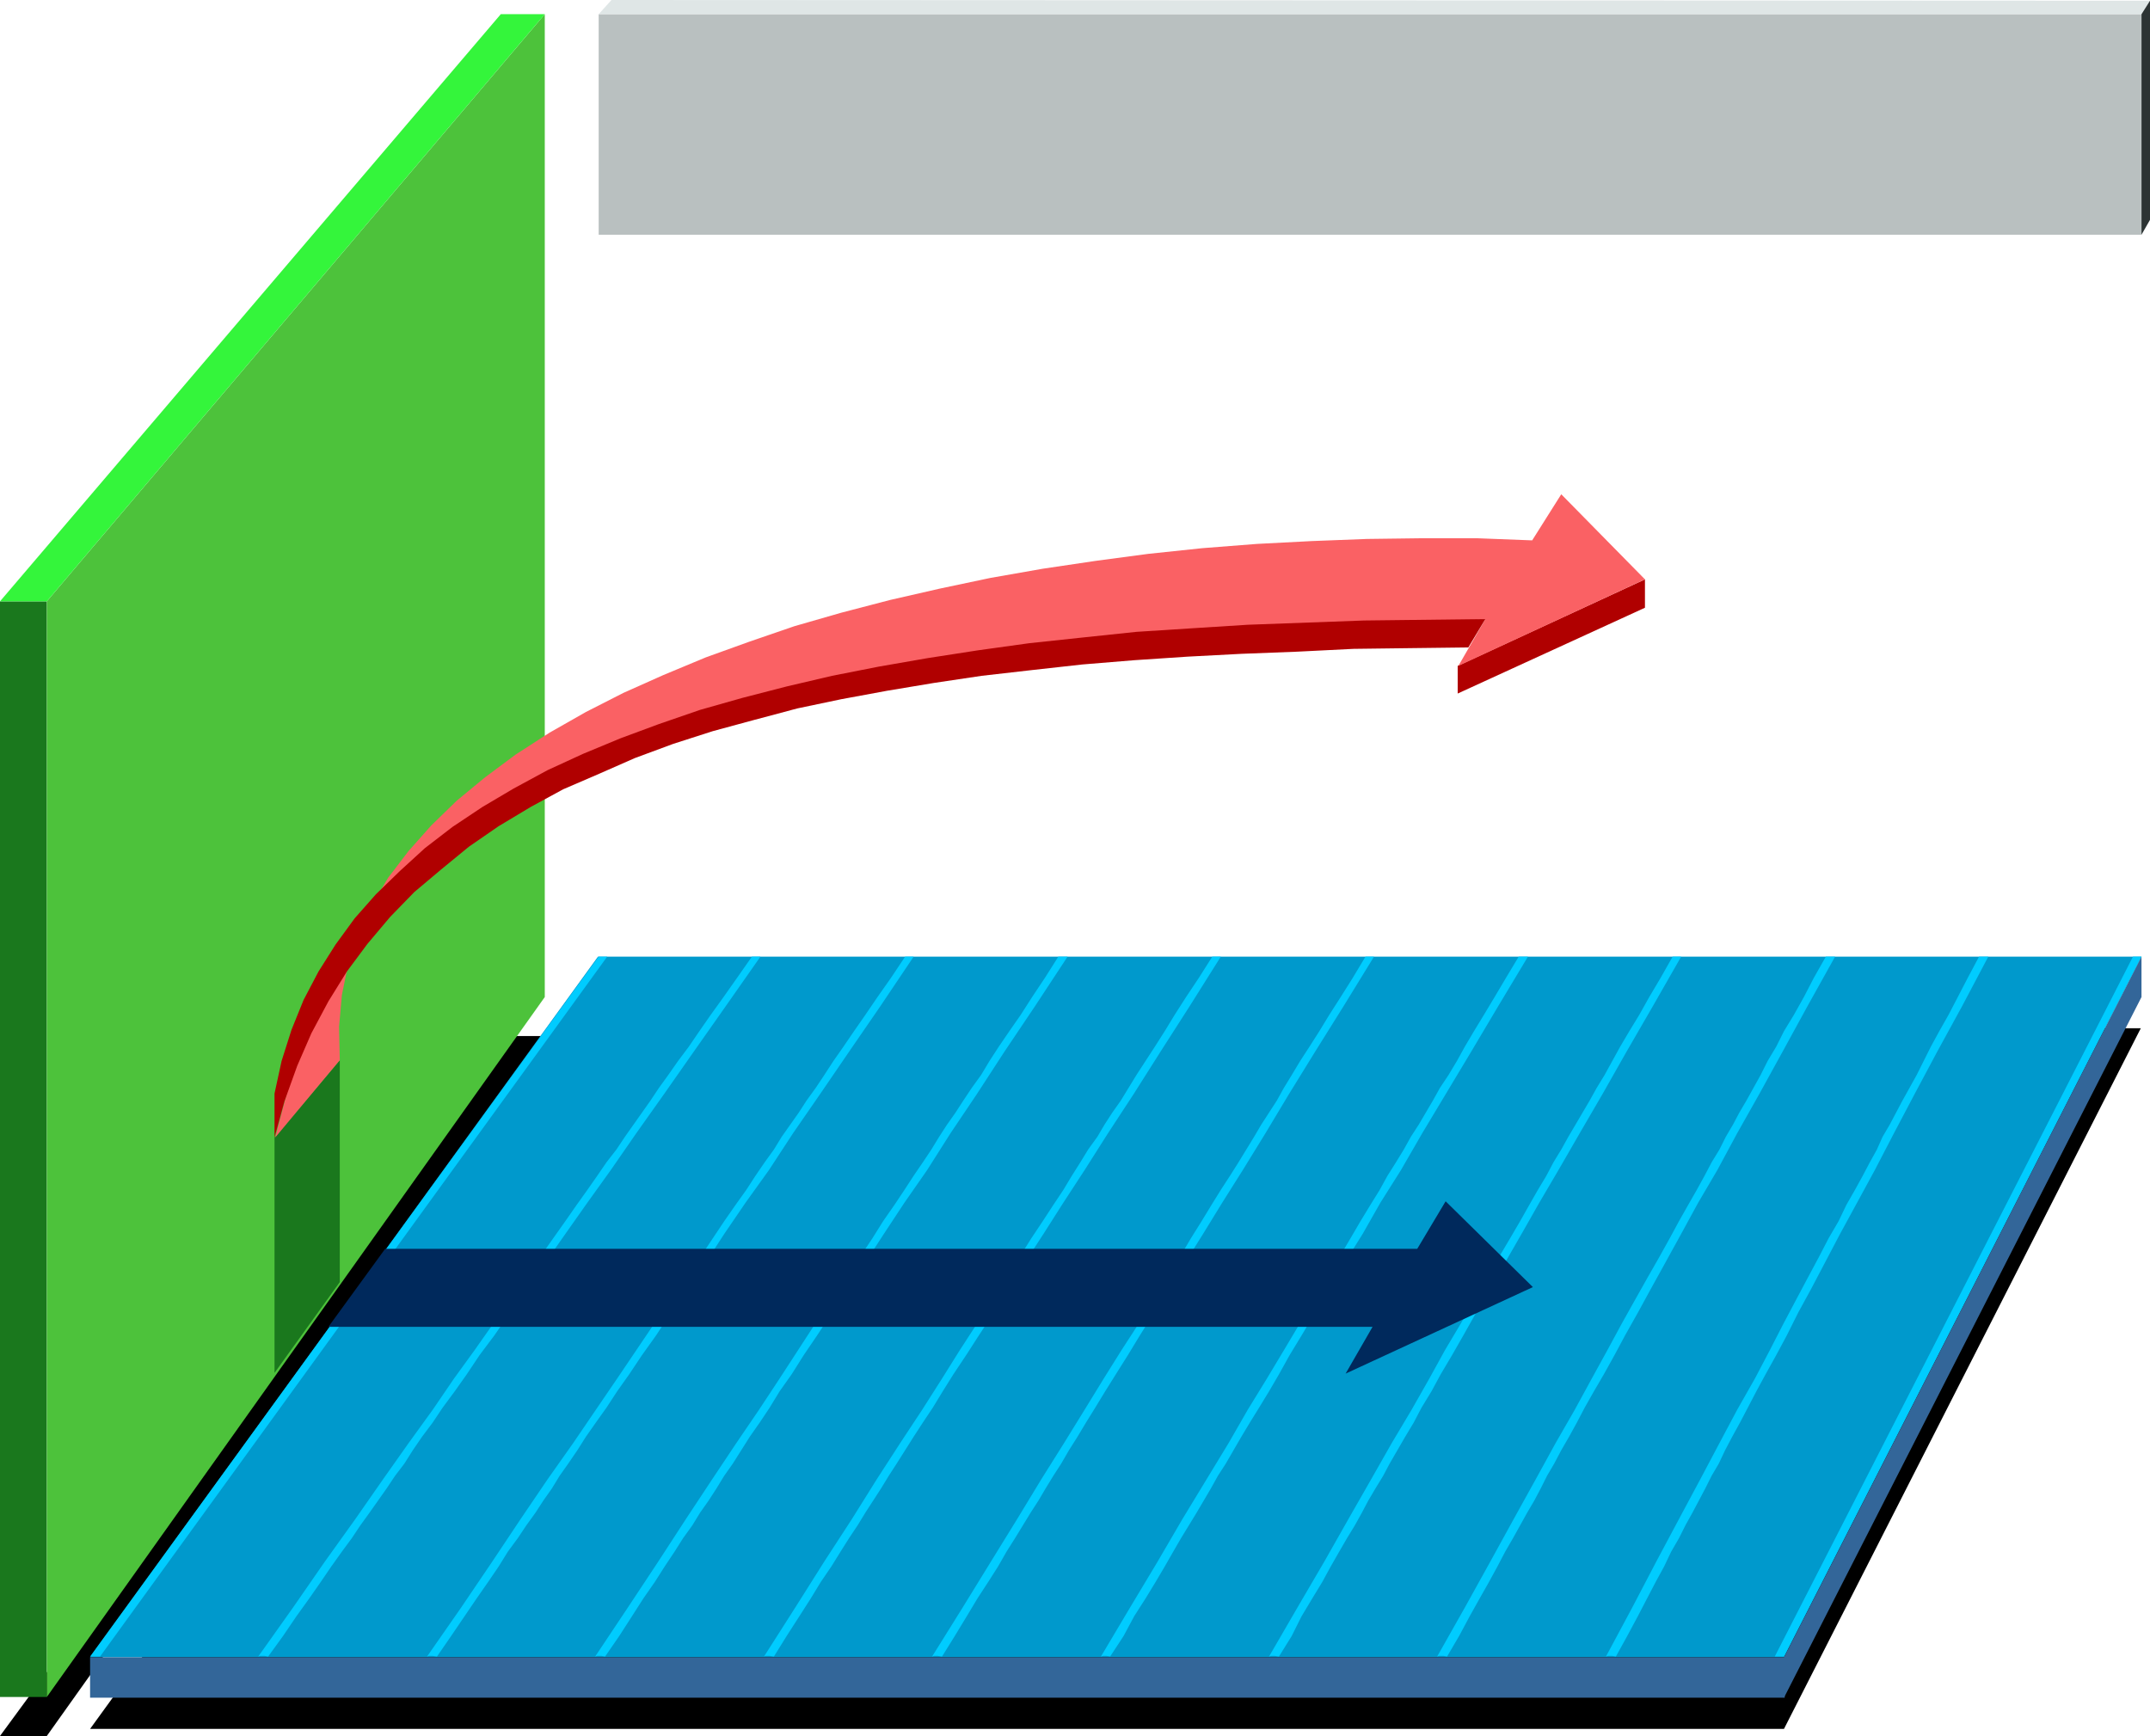
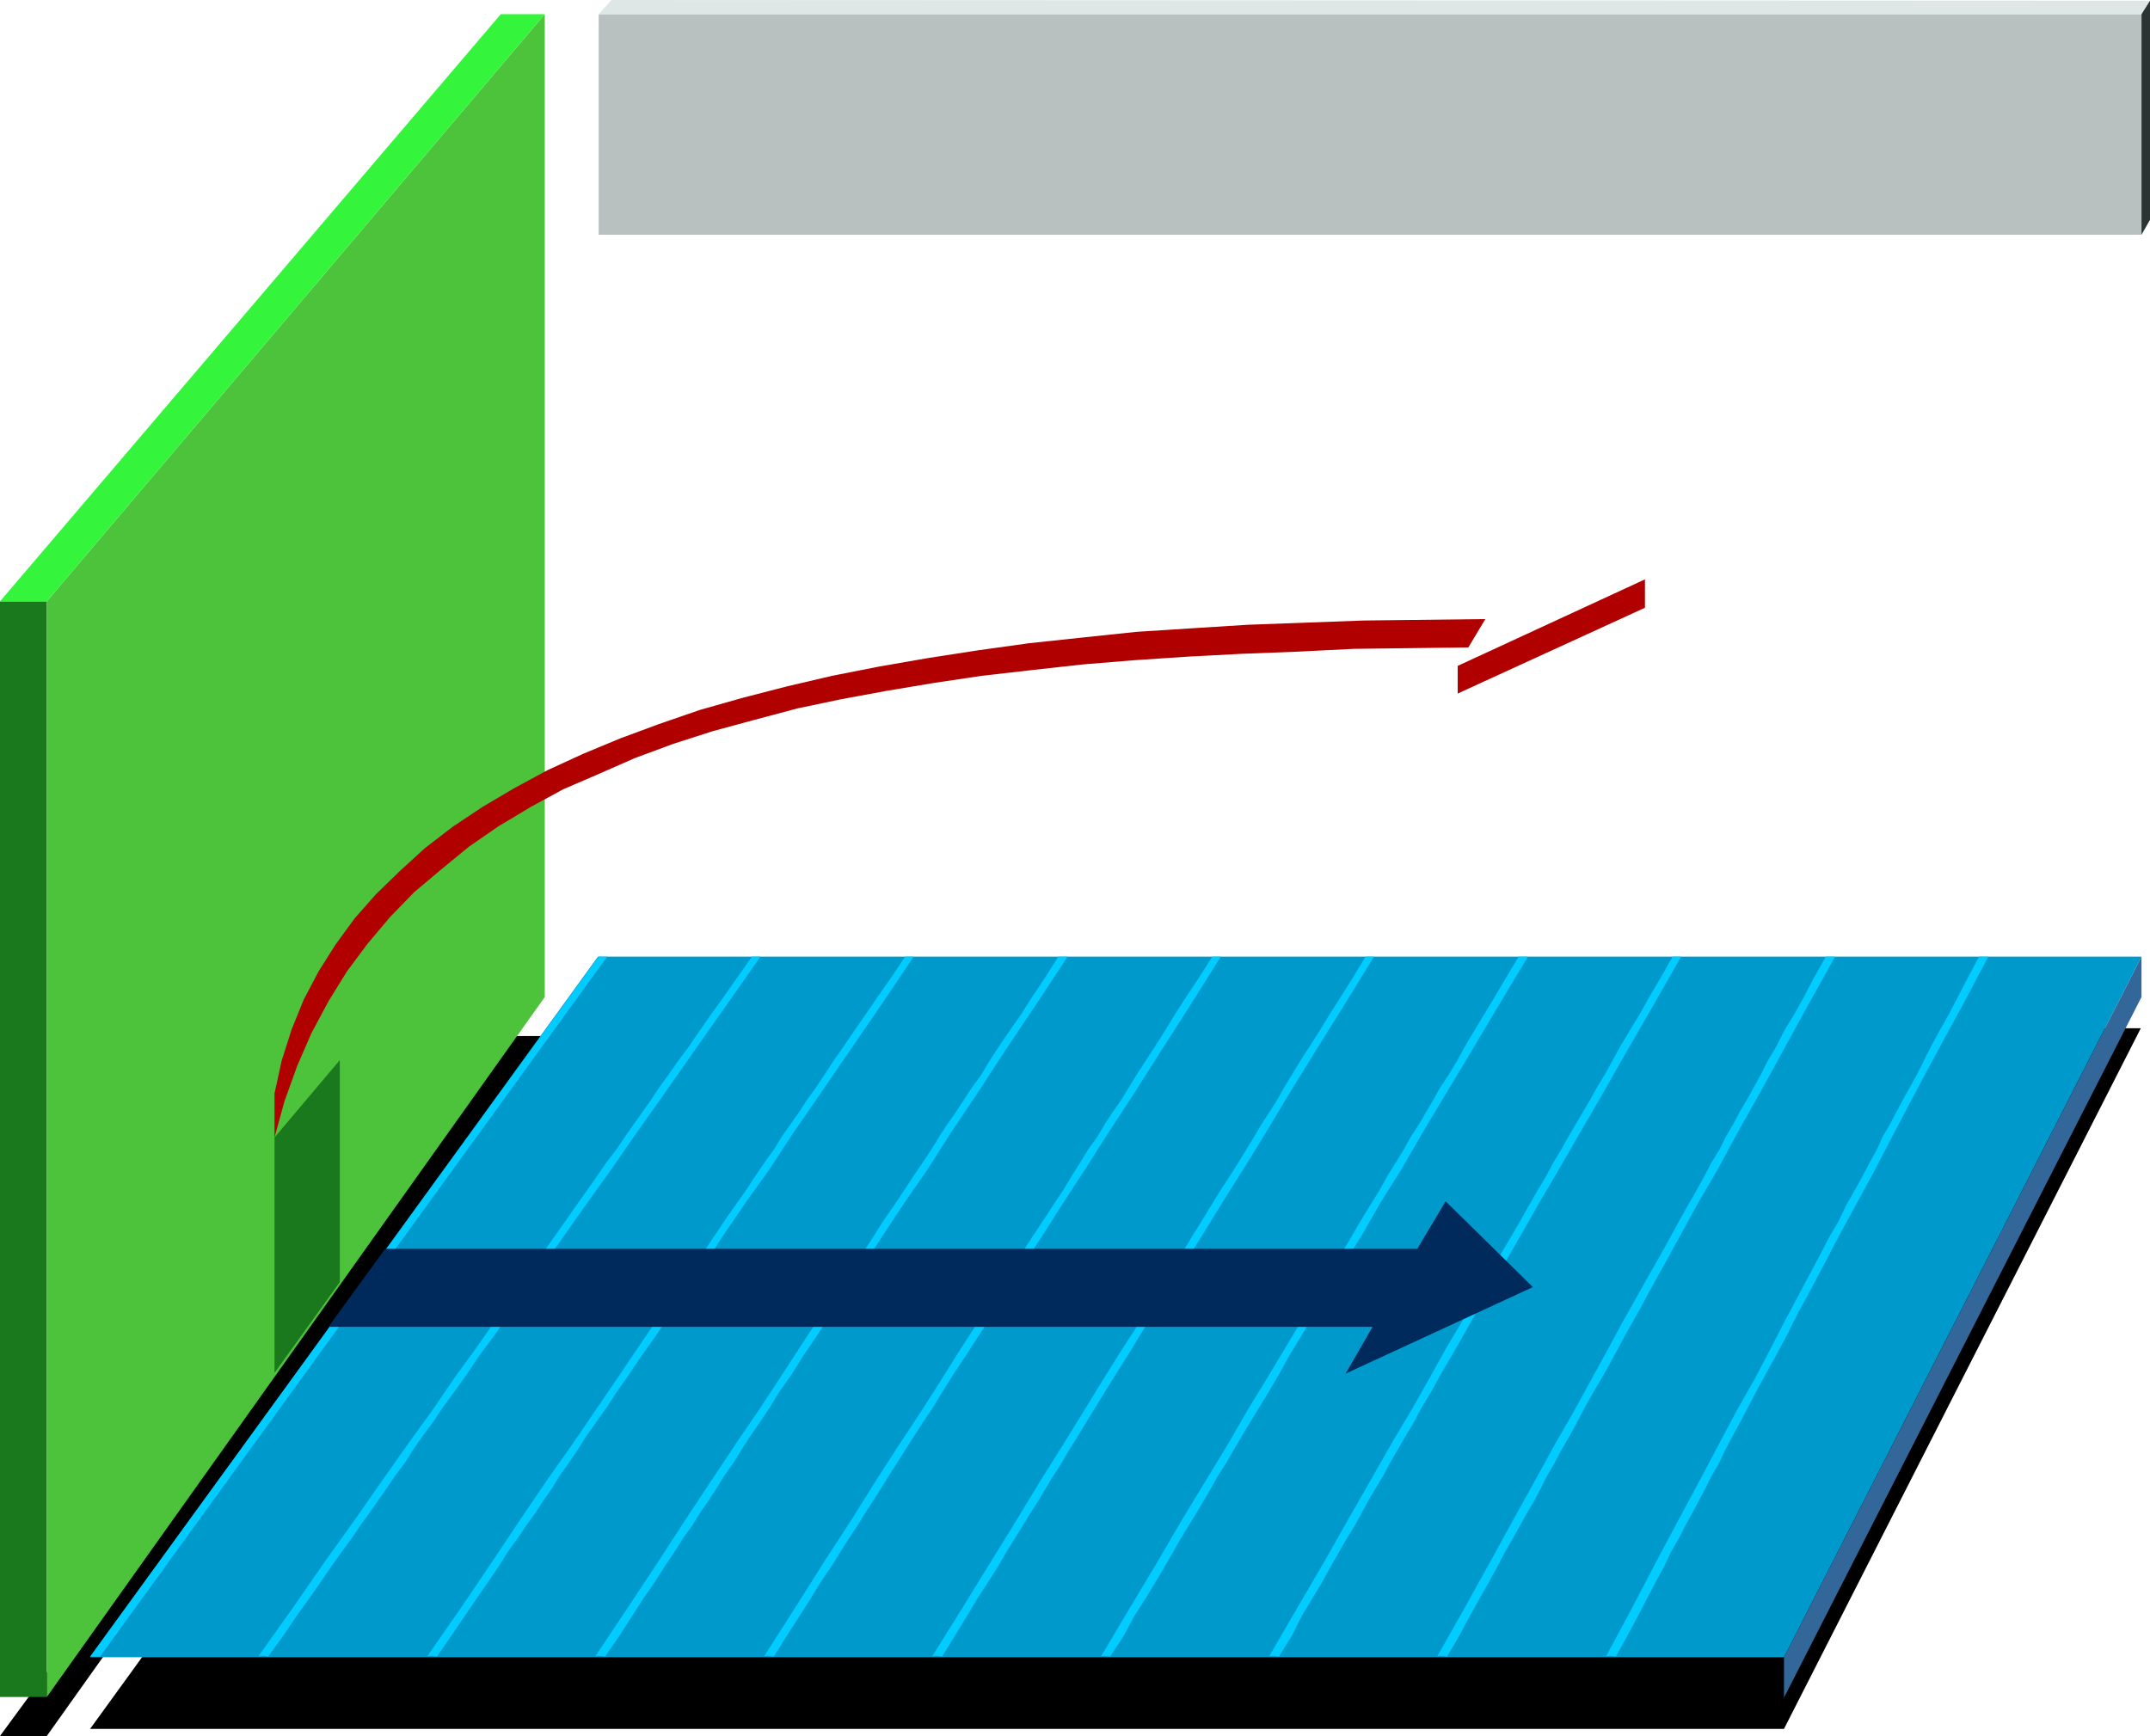
<svg xmlns="http://www.w3.org/2000/svg" xmlns:ns1="http://sodipodi.sourceforge.net/DTD/sodipodi-0.dtd" xmlns:ns2="http://www.inkscape.org/namespaces/inkscape" version="1.0" width="129.595mm" height="104.66mm" id="svg27" ns1:docname="Arrow - 3D.wmf">
  <ns1:namedview id="namedview27" pagecolor="#ffffff" bordercolor="#000000" borderopacity="0.25" ns2:showpageshadow="2" ns2:pageopacity="0.0" ns2:pagecheckerboard="0" ns2:deskcolor="#d1d1d1" ns2:document-units="mm" />
  <defs id="defs1">
    <pattern id="WMFhbasepattern" patternUnits="userSpaceOnUse" width="6" height="6" x="0" y="0" />
  </defs>
  <path style="fill:#000000;fill-opacity:1;fill-rule:evenodd;stroke:none" d="M 124.109,236.078 10.666,395.564 H 0 L 116.998,236.078 h 7.11 z" id="path1" />
-   <path style="fill:#000000;fill-opacity:1;fill-rule:evenodd;stroke:none" d="M 487.708,234.301 H 136.229 L 20.523,393.948 H 406.424 l 81.285,-159.648 z" id="path2" />
+   <path style="fill:#000000;fill-opacity:1;fill-rule:evenodd;stroke:none" d="M 487.708,234.301 H 136.229 L 20.523,393.948 H 406.424 l 81.285,-159.648 " id="path2" />
  <path style="fill:#0099cc;fill-opacity:1;fill-rule:evenodd;stroke:none" d="M 487.87,217.981 H 136.229 L 20.523,377.628 H 406.424 Z" id="path3" />
-   <path style="fill:#336699;fill-opacity:1;fill-rule:evenodd;stroke:none" d="m 20.523,386.839 v -9.21 H 406.585 v 9.21 H 20.523 Z" id="path4" />
  <path style="fill:#00ccff;fill-opacity:1;fill-rule:evenodd;stroke:none" d="M 22.786,377.467 138.329,217.981 h -1.939 L 20.523,377.467 Z" id="path5" />
  <path style="fill:#00ccff;fill-opacity:1;fill-rule:evenodd;stroke:none" d="m 61.085,377.467 3.394,-4.686 3.07,-4.524 2.909,-4.04 2.586,-3.716 2.424,-3.555 2.424,-3.393 2.262,-3.07 1.939,-2.909 2.101,-2.909 1.939,-2.747 1.939,-2.747 1.939,-2.909 2.101,-2.747 1.939,-3.07 2.101,-3.07 2.424,-3.232 2.262,-3.393 2.747,-3.716 2.747,-3.878 2.909,-4.363 3.394,-4.524 3.555,-5.171 3.878,-5.332 4.202,-6.14 4.525,-6.463 5.01,-7.11 5.333,-7.433 5.818,-8.403 6.302,-8.887 6.787,-9.695 7.272,-10.342 7.918,-11.311 h -0.162 -0.485 -0.323 -0.97 l -3.394,4.848 -3.07,4.363 -2.909,4.04 -2.586,3.716 -2.424,3.555 -2.424,3.232 -2.262,3.232 -2.101,2.909 -1.939,2.909 -1.939,2.747 -1.939,2.747 -1.939,2.747 -1.939,2.909 -2.262,2.909 -2.101,3.07 -2.262,3.232 -2.424,3.393 -2.586,3.716 -2.747,3.878 -3.07,4.363 -3.232,4.524 -3.717,5.171 -3.717,5.494 -4.202,5.979 -4.686,6.463 -4.848,7.11 -5.494,7.595 -5.818,8.241 -6.302,9.049 -6.949,9.695 -7.272,10.503 -7.918,11.149 0.485,-0.162 h 0.323 0.646 z" id="path6" />
  <path style="fill:#00ccff;fill-opacity:1;fill-rule:evenodd;stroke:none" d="m 99.545,377.467 3.232,-4.686 3.07,-4.524 2.747,-4.04 2.586,-3.716 2.424,-3.555 2.101,-3.393 2.262,-3.07 1.939,-2.909 2.101,-2.909 1.778,-2.747 1.939,-2.747 1.778,-2.909 1.939,-2.747 2.101,-3.07 1.939,-3.07 2.262,-3.232 2.424,-3.393 2.424,-3.716 2.747,-3.878 2.909,-4.363 3.232,-4.524 3.394,-5.171 3.717,-5.332 4.202,-6.14 4.202,-6.463 4.848,-7.11 5.333,-7.433 5.494,-8.403 6.141,-8.887 6.626,-9.695 7.11,-10.342 7.595,-11.311 h -0.323 -0.323 -0.323 -0.97 l -3.232,4.848 -3.07,4.363 -2.747,4.04 -2.586,3.716 -2.424,3.555 -2.262,3.232 -2.101,3.232 -1.939,2.909 -2.101,2.909 -1.778,2.747 -1.939,2.747 -1.939,2.747 -1.778,2.909 -2.101,2.909 -2.101,3.07 -2.101,3.232 -2.424,3.393 -2.586,3.716 -2.586,3.878 -2.909,4.363 -3.232,4.524 -3.394,5.171 -3.878,5.494 -4.04,5.979 -4.363,6.463 -4.848,7.11 -5.171,7.595 -5.818,8.241 -6.141,9.049 -6.464,9.695 -7.11,10.503 -7.757,11.149 0.485,-0.162 h 0.323 0.485 l 0.97,0.162 z" id="path7" />
  <path style="fill:#00ccff;fill-opacity:1;fill-rule:evenodd;stroke:none" d="m 137.845,377.467 3.232,-4.686 2.909,-4.524 2.586,-4.04 2.586,-3.716 2.262,-3.555 2.262,-3.393 1.939,-3.07 2.101,-2.909 1.778,-2.909 1.939,-2.747 1.778,-2.747 1.778,-2.909 1.939,-2.747 1.939,-3.07 1.939,-3.07 2.262,-3.232 2.262,-3.393 2.262,-3.716 2.747,-3.878 2.747,-4.363 3.07,-4.524 3.394,-5.171 3.555,-5.332 4.04,-6.14 4.202,-6.463 4.686,-7.11 5.171,-7.433 5.333,-8.403 5.979,-8.887 6.302,-9.695 6.949,-10.342 7.434,-11.311 h -0.323 -0.323 -0.485 -0.97 l -3.07,4.848 -2.909,4.363 -2.586,4.04 -2.586,3.716 -2.424,3.555 -2.101,3.232 -1.939,3.232 -2.101,2.909 -1.939,2.909 -1.778,2.747 -1.939,2.747 -1.778,2.747 -1.778,2.909 -1.939,2.909 -2.101,3.07 -2.101,3.232 -2.262,3.393 -2.586,3.716 -2.424,3.878 -2.909,4.363 -3.07,4.524 -3.394,5.171 -3.717,5.494 -3.878,5.979 -4.202,6.463 -4.686,7.11 -5.171,7.595 -5.494,8.241 -5.979,9.049 -6.302,9.695 -6.949,10.503 -7.434,11.149 0.485,-0.162 h 0.485 0.485 l 0.808,0.162 z" id="path8" />
  <path style="fill:#00ccff;fill-opacity:1;fill-rule:evenodd;stroke:none" d="m 176.305,377.467 2.909,-4.686 2.909,-4.524 2.586,-4.04 2.262,-3.716 2.424,-3.555 2.101,-3.393 1.939,-3.07 1.939,-2.909 1.778,-2.909 1.778,-2.747 1.778,-2.747 1.778,-2.909 1.778,-2.747 1.939,-3.07 1.939,-3.07 2.101,-3.232 2.262,-3.393 2.262,-3.716 2.424,-3.878 2.909,-4.363 2.909,-4.524 3.394,-5.171 3.394,-5.332 3.717,-6.14 4.202,-6.463 4.525,-7.11 4.848,-7.433 5.333,-8.403 5.818,-8.887 6.141,-9.695 6.626,-10.342 7.11,-11.311 h -0.323 -0.323 -0.485 -0.808 l -3.07,4.848 -2.909,4.363 -2.586,4.04 -2.262,3.716 -2.262,3.555 -2.101,3.232 -2.101,3.232 -1.778,2.909 -1.778,2.909 -1.939,2.747 -1.778,2.747 -1.616,2.747 -2.101,2.909 -1.778,2.909 -1.939,3.07 -1.939,3.232 -2.262,3.393 -2.424,3.716 -2.586,3.878 -2.747,4.363 -2.909,4.524 -3.232,5.171 -3.555,5.494 -3.878,5.979 -4.04,6.463 -4.525,7.11 -5.01,7.595 -5.333,8.241 -5.656,9.049 -6.302,9.695 -6.626,10.503 -7.11,11.149 0.323,-0.162 h 0.323 0.646 z" id="path9" />
  <path style="fill:#00ccff;fill-opacity:1;fill-rule:evenodd;stroke:none" d="m 214.605,377.467 2.909,-4.686 2.747,-4.524 2.424,-4.04 2.424,-3.716 2.262,-3.555 1.939,-3.393 1.939,-3.07 1.778,-2.909 1.778,-2.909 1.778,-2.747 1.616,-2.747 1.778,-2.909 1.778,-2.747 1.778,-3.07 1.939,-3.07 1.939,-3.232 2.101,-3.393 2.262,-3.716 2.424,-3.878 2.747,-4.363 2.747,-4.524 3.232,-5.171 3.394,-5.332 3.717,-6.14 4.04,-6.463 4.363,-7.11 4.686,-7.433 5.171,-8.403 5.333,-8.887 5.979,-9.695 6.464,-10.342 6.949,-11.311 h -0.323 -0.323 -0.485 -0.808 l -2.909,4.848 -2.747,4.363 -2.586,4.04 -2.262,3.716 -2.262,3.555 -2.101,3.232 -1.939,3.232 -1.778,2.909 -1.616,2.909 -1.778,2.747 -1.778,2.747 -1.616,2.747 -1.778,2.909 -1.778,2.909 -1.939,3.07 -2.101,3.232 -2.101,3.393 -2.262,3.716 -2.424,3.878 -2.586,4.363 -2.909,4.524 -3.232,5.171 -3.232,5.494 -3.878,5.979 -4.04,6.463 -4.363,7.11 -4.686,7.595 -5.171,8.241 -5.494,9.049 -5.979,9.695 -6.464,10.503 -6.949,11.149 0.485,-0.162 h 0.323 0.485 z" id="path10" />
  <path style="fill:#00ccff;fill-opacity:1;fill-rule:evenodd;stroke:none" d="m 252.904,377.467 3.07,-4.686 2.424,-4.524 2.586,-4.04 2.262,-3.716 2.101,-3.555 1.939,-3.393 1.778,-3.07 1.778,-2.909 1.778,-2.909 1.616,-2.747 1.616,-2.747 1.616,-2.909 1.778,-2.747 1.778,-3.07 1.778,-3.07 1.939,-3.232 2.101,-3.393 2.262,-3.716 2.262,-3.878 2.424,-4.363 2.747,-4.524 3.07,-5.171 3.232,-5.332 3.555,-6.14 4.04,-6.463 4.04,-7.11 4.686,-7.433 4.848,-8.403 5.333,-8.887 5.818,-9.695 6.141,-10.342 6.787,-11.311 h -0.323 -0.323 -0.485 -0.97 l -2.909,4.848 -2.586,4.363 -2.424,4.04 -2.262,3.716 -2.101,3.555 -1.778,3.232 -1.939,3.232 -1.939,2.909 -1.616,2.909 -1.616,2.747 -1.616,2.747 -1.778,2.747 -1.616,2.909 -1.778,2.909 -1.939,3.07 -1.778,3.232 -2.101,3.393 -2.262,3.716 -2.262,3.878 -2.586,4.363 -2.747,4.524 -3.07,5.171 -3.232,5.494 -3.555,5.979 -3.878,6.463 -4.363,7.11 -4.363,7.595 -5.01,8.241 -5.494,9.049 -5.656,9.695 -6.302,10.503 -6.626,11.149 0.485,-0.162 h 0.323 0.485 l 0.97,0.162 v 0 z" id="path11" />
  <path style="fill:#00ccff;fill-opacity:1;fill-rule:evenodd;stroke:none" d="m 291.364,377.467 2.909,-4.686 2.262,-4.524 2.424,-4.04 2.262,-3.716 1.939,-3.555 1.939,-3.393 1.778,-3.07 1.778,-2.909 1.616,-2.909 1.454,-2.747 1.616,-2.747 1.778,-2.909 1.454,-2.747 1.778,-3.07 1.778,-3.07 1.939,-3.232 1.778,-3.393 2.262,-3.716 2.101,-3.878 2.586,-4.363 2.586,-4.524 2.909,-5.171 3.232,-5.332 3.394,-6.14 3.717,-6.463 4.04,-7.11 4.363,-7.433 4.848,-8.403 5.171,-8.887 5.494,-9.695 5.979,-10.342 6.464,-11.311 h -0.323 -0.323 -0.485 -0.808 l -2.747,4.848 -2.586,4.363 -2.262,4.04 -2.262,3.716 -2.101,3.555 -1.778,3.232 -1.778,3.232 -1.778,2.909 -1.616,2.909 -1.616,2.747 -1.616,2.747 -1.616,2.747 -1.616,2.909 -1.778,2.909 -1.616,3.07 -1.939,3.232 -1.939,3.393 -2.101,3.716 -2.262,3.878 -2.586,4.363 -2.586,4.524 -2.909,5.171 -3.232,5.494 -3.555,5.979 -3.555,6.463 -4.04,7.11 -4.525,7.595 -4.686,8.241 -5.171,9.049 -5.494,9.695 -6.141,10.503 -6.464,11.149 0.485,-0.162 h 0.323 0.485 z" id="path12" />
  <path style="fill:#00ccff;fill-opacity:1;fill-rule:evenodd;stroke:none" d="m 329.664,377.467 2.747,-4.686 2.424,-4.524 2.262,-4.04 2.101,-3.716 1.939,-3.555 1.778,-3.393 1.778,-3.07 1.616,-2.909 1.616,-2.909 1.616,-2.747 1.454,-2.747 1.454,-2.909 1.616,-2.747 1.616,-3.07 1.778,-3.07 1.778,-3.232 1.778,-3.393 2.101,-3.716 2.262,-3.878 2.424,-4.363 2.424,-4.524 2.909,-5.171 2.909,-5.332 3.394,-6.14 3.555,-6.463 3.878,-7.11 4.363,-7.433 4.525,-8.403 5.01,-8.887 5.333,-9.695 5.656,-10.342 6.302,-11.311 h -0.323 -0.485 -0.323 -0.97 l -2.747,4.848 -2.262,4.363 -2.262,4.04 -2.262,3.716 -1.778,3.555 -1.939,3.232 -1.616,3.232 -1.616,2.909 -1.616,2.909 -1.616,2.747 -1.454,2.747 -1.616,2.747 -1.454,2.909 -1.778,2.909 -1.616,3.07 -1.778,3.232 -1.939,3.393 -2.101,3.716 -2.101,3.878 -2.424,4.363 -2.586,4.524 -2.909,5.171 -3.07,5.494 -3.232,5.979 -3.555,6.463 -3.878,7.11 -4.363,7.595 -4.525,8.241 -5.01,9.049 -5.333,9.695 -5.818,10.503 -6.302,11.149 0.485,-0.162 h 0.323 0.646 z" id="path13" />
  <path style="fill:#00ccff;fill-opacity:1;fill-rule:evenodd;stroke:none" d="m 368.124,377.467 2.586,-4.686 2.424,-4.524 2.101,-4.04 1.939,-3.716 1.939,-3.555 1.616,-3.393 1.778,-3.07 1.454,-2.909 1.616,-2.909 1.454,-2.747 1.454,-2.747 1.454,-2.909 1.616,-2.747 1.454,-3.07 1.616,-3.07 1.778,-3.232 1.778,-3.393 1.939,-3.716 2.101,-3.878 2.424,-4.363 2.424,-4.524 2.586,-5.171 2.909,-5.332 3.232,-6.14 3.394,-6.463 3.878,-7.11 4.04,-7.433 4.363,-8.403 4.686,-8.887 5.171,-9.695 5.656,-10.342 5.979,-11.311 h -0.485 -0.323 -0.323 -0.97 l -2.586,4.848 -2.262,4.363 -2.101,4.04 -2.101,3.716 -1.939,3.555 -1.616,3.232 -1.616,3.232 -1.616,2.909 -1.616,2.909 -1.454,2.747 -1.454,2.747 -1.616,2.747 -1.293,2.909 -1.616,2.909 -1.616,3.07 -1.778,3.232 -1.939,3.393 -1.778,3.716 -2.262,3.878 -2.262,4.363 -2.424,4.524 -2.747,5.171 -2.909,5.494 -3.07,5.979 -3.394,6.463 -4.04,7.11 -4.04,7.595 -4.363,8.241 -4.848,9.049 -5.171,9.695 -5.494,10.503 -5.979,11.149 0.485,-0.162 h 0.323 0.646 z" id="path14" />
-   <path style="fill:#00ccff;fill-opacity:1;fill-rule:evenodd;stroke:none" d="m 406.424,377.467 81.446,-159.486 h -1.939 l -81.608,159.486 z" id="path15" />
  <path style="fill:#336699;fill-opacity:1;fill-rule:evenodd;stroke:none" d="m 487.87,217.981 v 9.21 l -81.446,159.648 v -9.21 z" id="path16" />
  <path style="fill:#1a781d;fill-opacity:1;fill-rule:evenodd;stroke:none" d="M 0,137.026 H 10.666 V 386.677 H 0 Z" id="path17" />
  <path style="fill:#4dc23b;fill-opacity:1;fill-rule:evenodd;stroke:none" d="M 10.666,137.026 124.109,3.232 V 227.191 L 10.666,386.677 Z" id="path18" />
  <path style="fill:#34f53b;fill-opacity:1;fill-rule:evenodd;stroke:none" d="M 124.109,3.232 10.666,137.026 H 0 L 114.089,3.232 h 10.019 z" id="path19" />
  <path style="fill:#00295c;fill-opacity:1;fill-rule:evenodd;stroke:none" d="M 74.821,302.329 H 312.696 l -6.141,10.665 42.662,-19.714 -19.877,-19.552 -6.464,10.826 H 87.749 Z" id="path20" />
  <path style="fill:#1a781d;fill-opacity:1;fill-rule:evenodd;stroke:none" d="m 62.539,259.185 v 53.647 l 14.867,-20.683 v -50.577 l -14.867,17.613 z" id="path21" />
  <path style="fill:#b00000;fill-opacity:1;fill-rule:evenodd;stroke:none" d="m 374.75,132.016 -42.662,19.714 v 6.302 l 42.662,-19.552 z" id="path22" />
-   <path style="fill:#fa6164;fill-opacity:1;fill-rule:evenodd;stroke:none" d="m 62.701,259.185 2.747,-10.503 3.555,-9.857 4.525,-9.372 5.01,-8.726 5.818,-7.918 6.302,-7.433 7.11,-6.787 7.595,-6.302 8.08,-5.656 8.565,-5.332 8.888,-4.686 9.211,-4.363 9.696,-3.878 9.858,-3.393 10.181,-3.232 10.504,-2.747 10.342,-2.262 10.666,-2.262 10.827,-1.939 10.666,-1.616 10.666,-1.454 10.827,-1.131 10.666,-0.97 10.342,-1.131 10.181,-0.808 10.019,-0.646 9.696,-0.646 9.534,-0.485 8.888,-0.646 8.726,-0.646 8.242,-0.646 7.757,-0.646 -6.141,10.665 42.501,-19.714 -19.069,-19.39 -6.626,10.503 -12.605,-0.485 h -12.443 l -12.605,0.162 -12.605,0.485 -12.443,0.646 -12.443,0.97 -12.282,1.293 -12.12,1.616 -11.958,1.777 -11.958,2.101 -11.474,2.424 -11.312,2.585 -11.15,2.909 -10.666,3.07 -10.342,3.555 -9.858,3.555 -9.696,4.04 -9.05,4.04 -8.565,4.363 -8.242,4.686 -7.757,5.009 -6.949,5.171 -6.464,5.332 -5.818,5.656 -5.171,5.817 -4.686,6.14 -3.717,6.302 -3.07,6.625 -2.262,6.625 -1.454,7.11 -0.646,7.271 0.162,7.595 z" id="path23" />
  <path style="fill:#b9c0c0;fill-opacity:1;fill-rule:evenodd;stroke:none" d="m 136.39,3.232 h 351.48 V 53.485 h -351.48 z" id="path24" />
  <path style="fill:#dfe6e6;fill-opacity:1;fill-rule:evenodd;stroke:none" d="M 136.39,3.232 139.299,0 489.809,0.162 487.87,3.232 Z" id="path25" />
  <path style="fill:#2c3333;fill-opacity:1;fill-rule:evenodd;stroke:none" d="m 489.809,0.162 -1.939,3.07 V 53.485 l 1.939,-3.393 z" id="path26" />
  <path style="fill:#b00000;fill-opacity:1;fill-rule:evenodd;stroke:none" d="m 338.228,141.065 -13.736,0.162 -13.736,0.162 -13.251,0.485 -13.251,0.485 -12.766,0.808 -12.605,0.808 -12.282,1.293 -12.12,1.293 -11.635,1.616 -11.474,1.777 -11.15,1.939 -10.666,2.101 -10.342,2.424 -10.019,2.585 -9.696,2.747 -9.373,3.232 -8.726,3.232 -8.565,3.555 -8.08,3.716 -7.757,4.201 -7.11,4.201 -6.787,4.524 -6.302,4.848 -5.656,5.171 -5.494,5.332 -4.848,5.494 -4.363,5.979 -3.878,6.14 -3.394,6.463 -2.747,6.787 -2.262,7.11 -1.616,7.433 v 10.018 l 2.262,-8.241 2.909,-8.079 3.232,-7.433 3.878,-7.271 4.202,-6.787 4.686,-6.302 5.171,-6.14 5.494,-5.656 6.141,-5.171 6.302,-5.171 6.787,-4.686 7.272,-4.363 7.434,-4.04 8.242,-3.555 8.08,-3.555 8.726,-3.232 9.05,-2.909 9.534,-2.585 9.696,-2.585 10.019,-2.101 10.504,-1.939 10.666,-1.777 10.827,-1.616 11.312,-1.293 11.635,-1.293 11.797,-0.97 12.12,-0.808 12.282,-0.646 12.605,-0.485 12.928,-0.646 12.766,-0.162 13.413,-0.162 3.878,-6.463 v 0 z" id="path27" />
</svg>